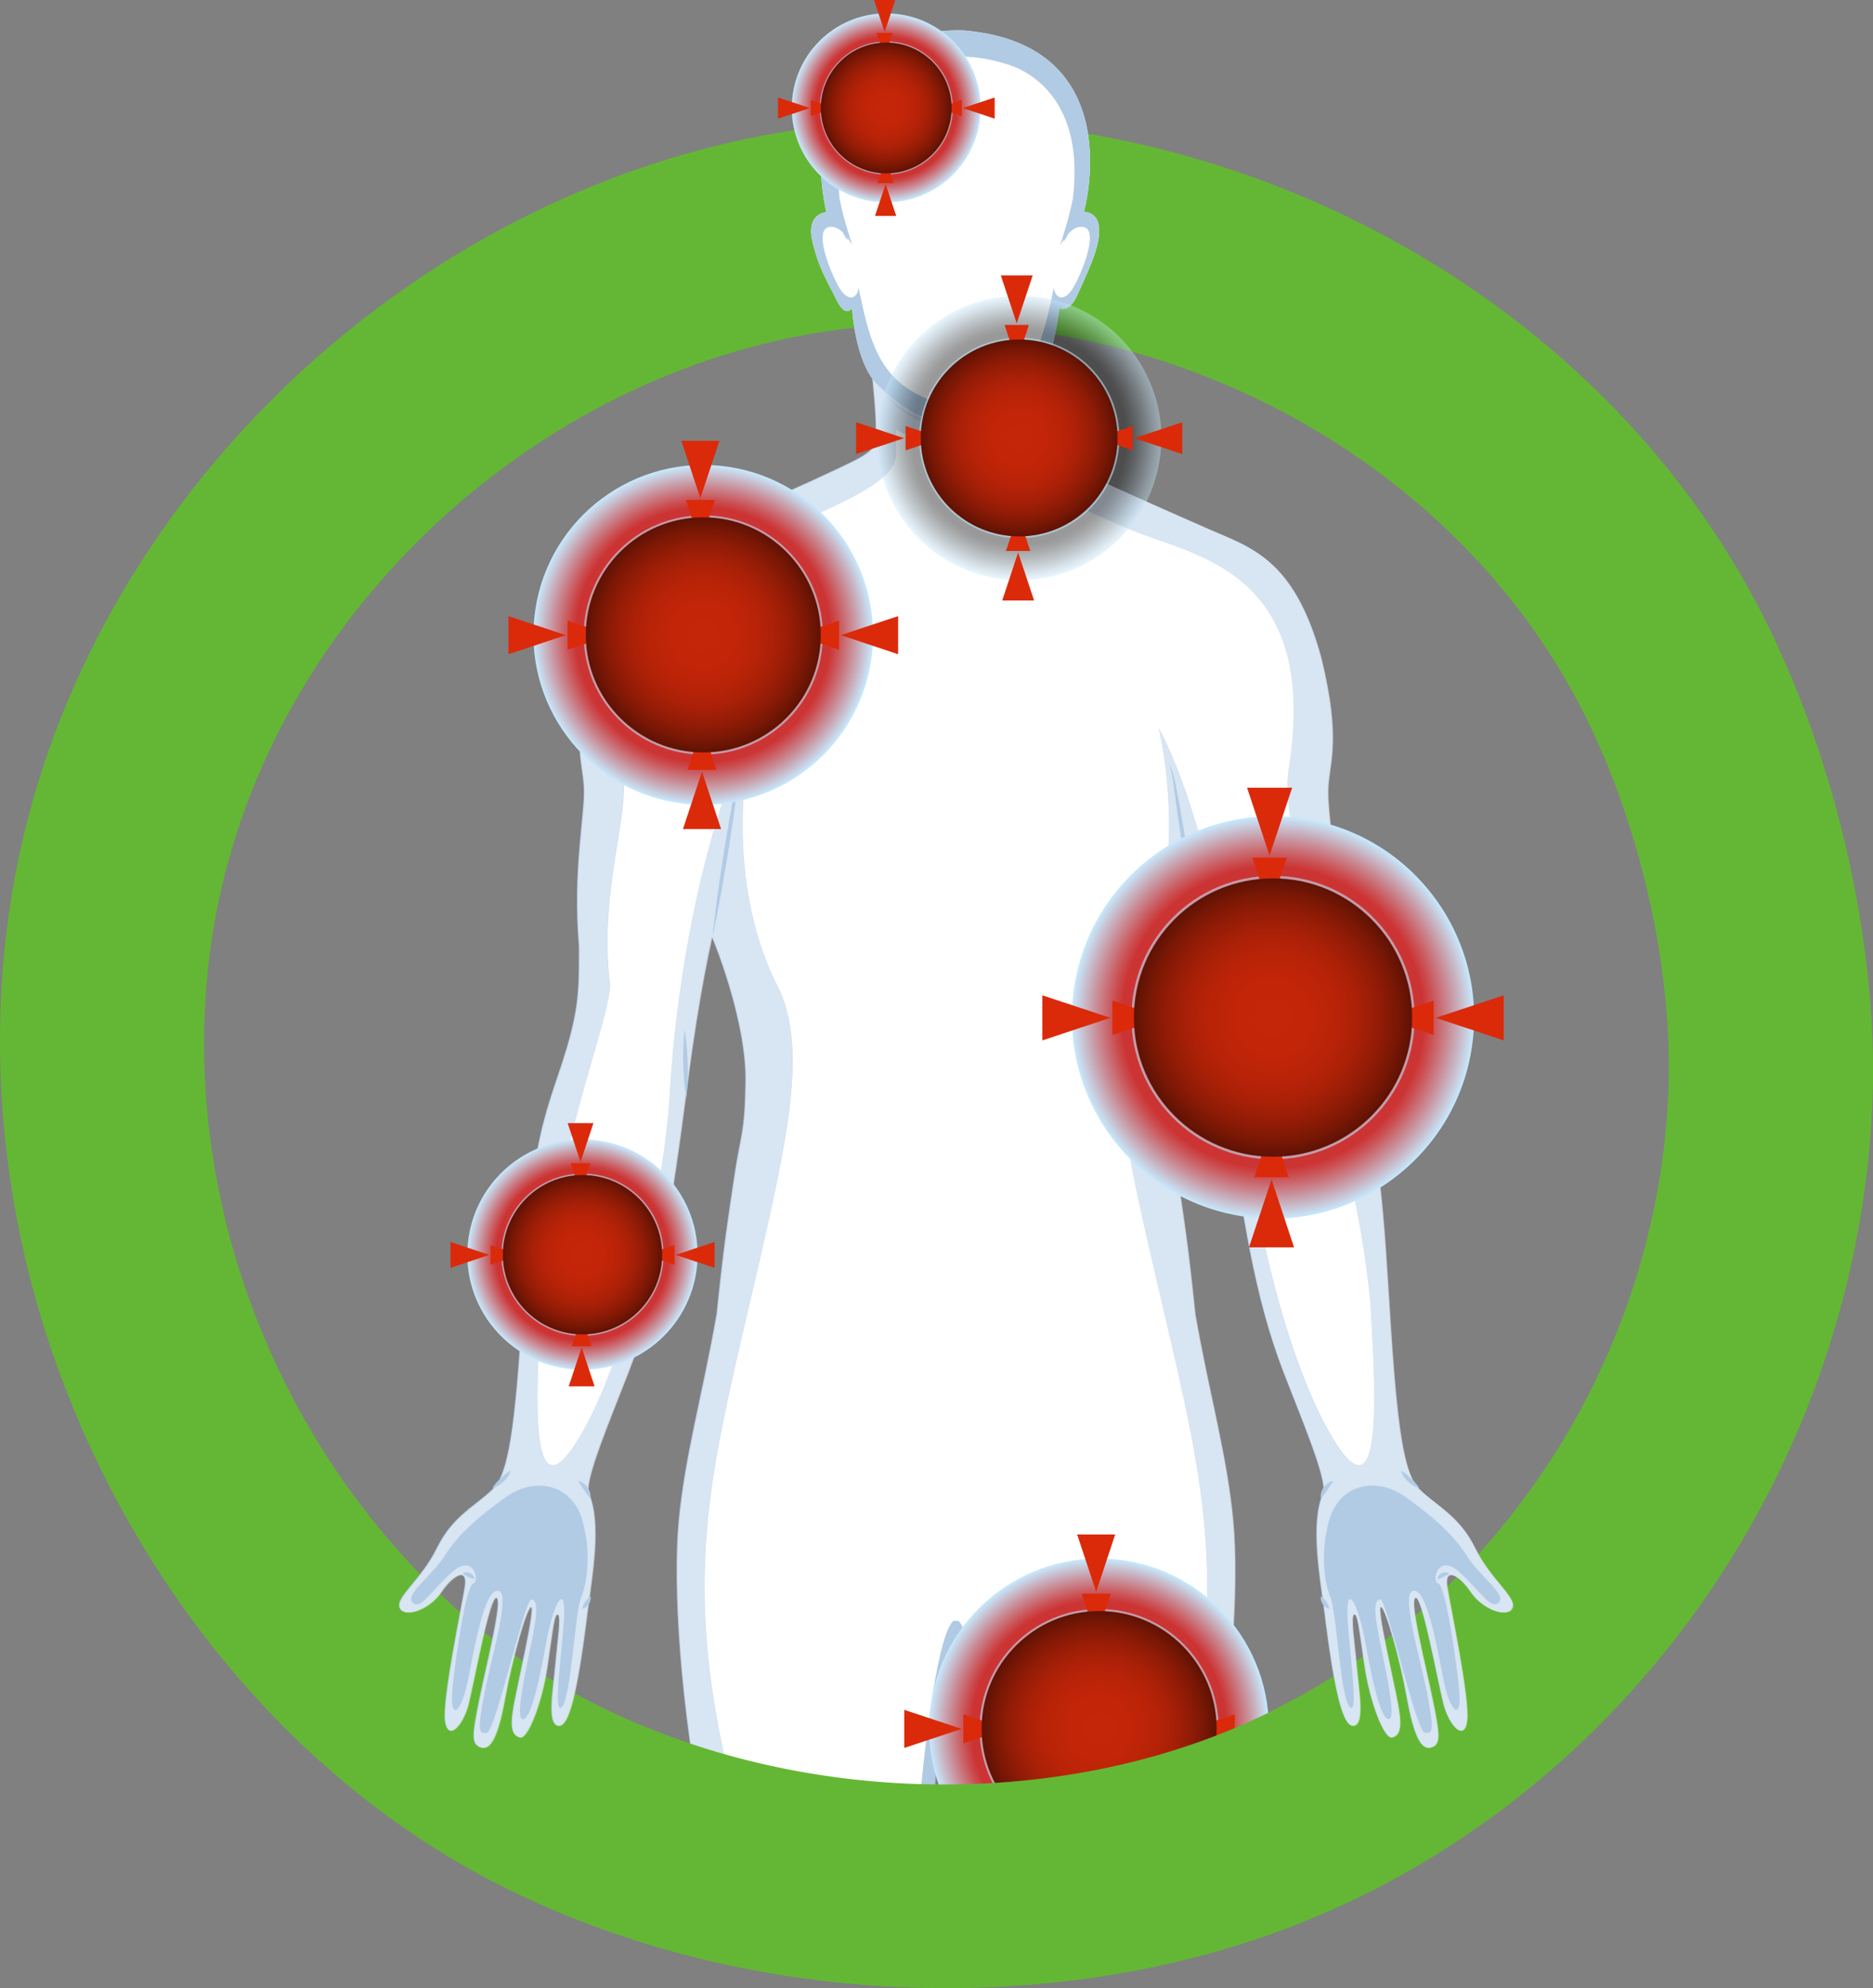
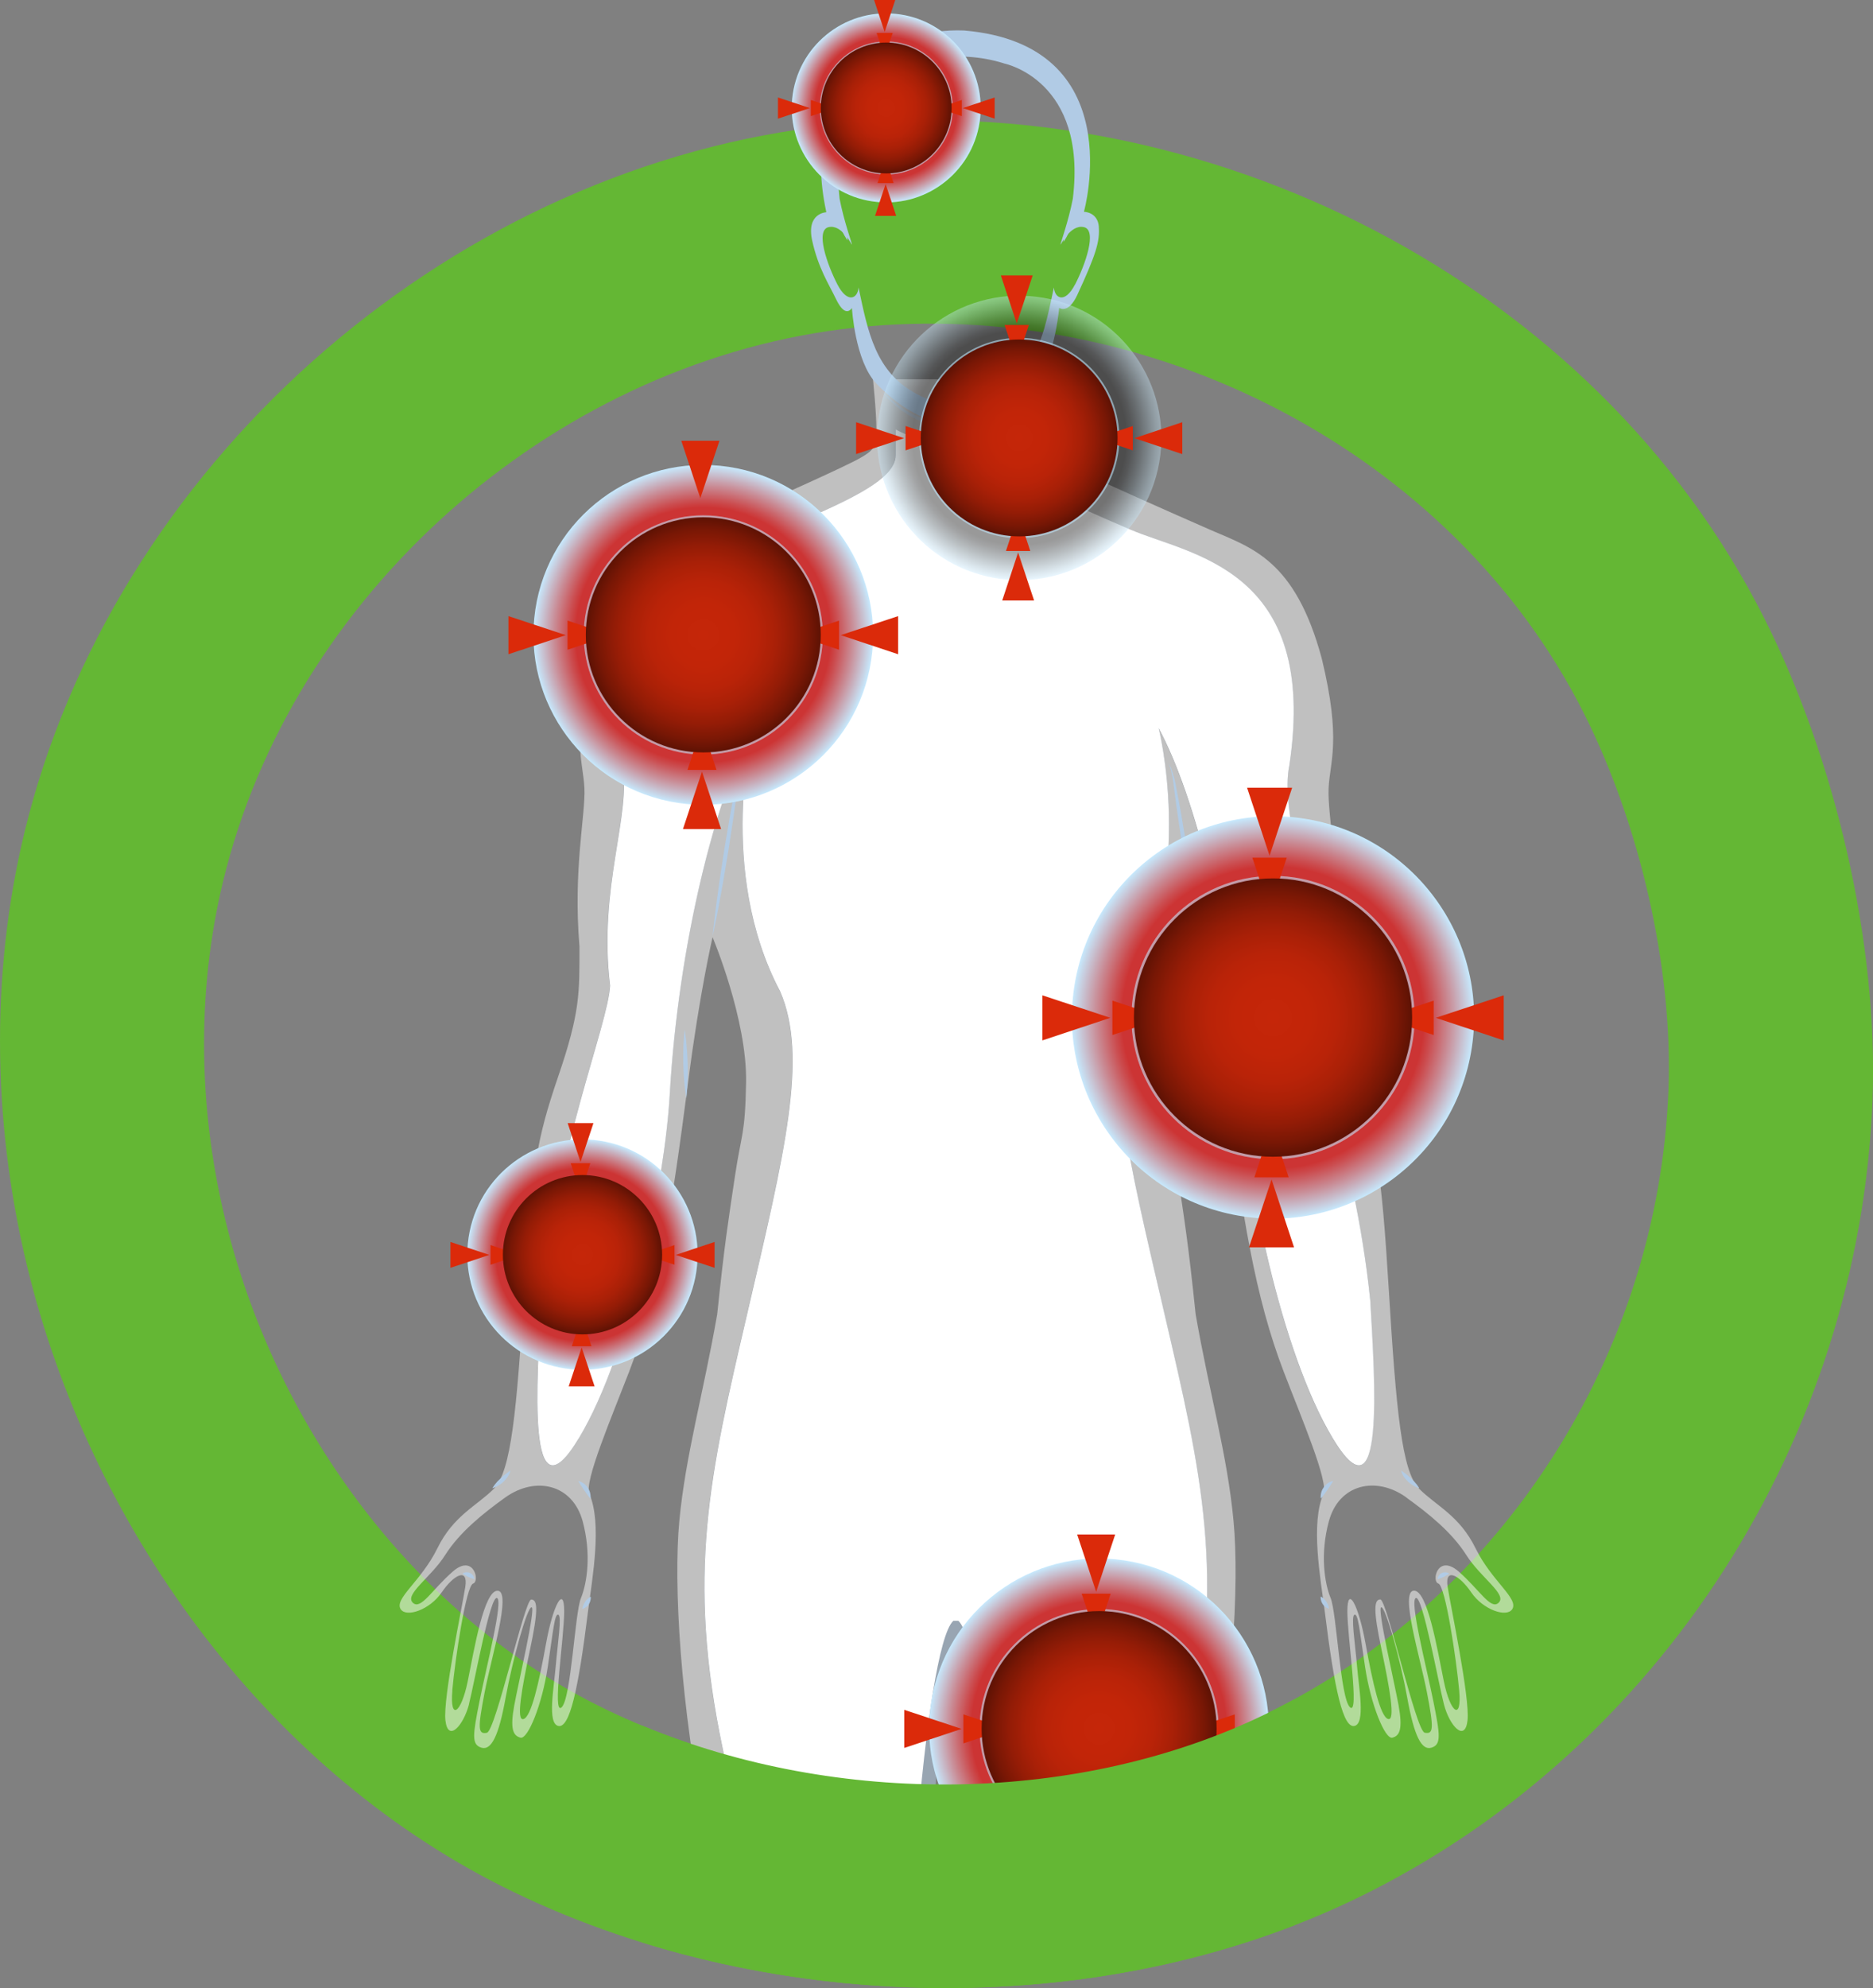
<svg xmlns="http://www.w3.org/2000/svg" xmlns:xlink="http://www.w3.org/1999/xlink" viewBox="0 0 215.72 228.84">
  <rect x="0" y="0" width="215.72" height="228.84" fill="#808080" stroke="none" />
  <defs>
    <style>
      .cls-1 {
        fill: url(#radial-gradient-9);
      }

      .cls-1, .cls-2, .cls-3, .cls-4, .cls-5, .cls-6, .cls-7, .cls-8, .cls-9, .cls-10, .cls-11, .cls-12, .cls-13, .cls-14, .cls-15, .cls-16, .cls-17, .cls-18, .cls-19, .cls-20, .cls-21, .cls-22, .cls-23, .cls-24 {
        mix-blend-mode: screen;
      }

      .cls-25, .cls-26 {
        fill: #fff;
      }

      .cls-25, .cls-27 {
        mix-blend-mode: multiply;
        opacity: .5;
      }

      .cls-2 {
        fill: url(#radial-gradient-23);
      }

      .cls-2, .cls-12, .cls-13, .cls-15, .cls-16, .cls-20 {
        opacity: .6;
      }

      .cls-3 {
        fill: url(#radial-gradient-6);
      }

      .cls-4 {
        fill: url(#radial-gradient-18);
      }

      .cls-5 {
        fill: url(#radial-gradient-5);
      }

      .cls-6 {
        fill: url(#radial-gradient-16);
      }

      .cls-28 {
        fill: #db2a0a;
      }

      .cls-7 {
        fill: url(#radial-gradient-21);
      }

      .cls-27, .cls-29 {
        fill: #b1cbe5;
      }

      .cls-8 {
        fill: url(#radial-gradient-14);
      }

      .cls-9 {
        fill: url(#radial-gradient-10);
      }

      .cls-10 {
        fill: url(#radial-gradient);
      }

      .cls-30 {
        isolation: isolate;
      }

      .cls-11 {
        fill: url(#radial-gradient-2);
        opacity: .4;
      }

      .cls-12 {
        fill: url(#radial-gradient-7);
      }

      .cls-13 {
        fill: url(#radial-gradient-19);
      }

      .cls-31 {
        fill: #64b734;
      }

      .cls-14 {
        fill: url(#radial-gradient-20);
      }

      .cls-15 {
        fill: url(#radial-gradient-15);
      }

      .cls-16 {
        fill: url(#radial-gradient-11);
      }

      .cls-17 {
        fill: url(#radial-gradient-4);
      }

      .cls-18 {
        fill: url(#radial-gradient-13);
      }

      .cls-19 {
        fill: url(#radial-gradient-22);
      }

      .cls-20 {
        fill: url(#radial-gradient-3);
      }

      .cls-21 {
        fill: url(#radial-gradient-17);
      }

      .cls-22 {
        fill: url(#radial-gradient-24);
      }

      .cls-23 {
        fill: url(#radial-gradient-12);
      }

      .cls-24 {
        fill: url(#radial-gradient-8);
      }
    </style>
    <radialGradient id="radial-gradient" cx="117.39" cy="50.41" fx="117.39" fy="50.41" r="7.65" gradientUnits="userSpaceOnUse">
      <stop offset=".86" stop-color="#000" />
      <stop offset=".87" stop-color="#12181c" />
      <stop offset=".9" stop-color="#425864" />
      <stop offset=".95" stop-color="#88b4cc" />
      <stop offset=".98" stop-color="#aed4e9" />
      <stop offset="1" stop-color="#c7e9fd" />
    </radialGradient>
    <radialGradient id="radial-gradient-2" cx="117.39" cy="50.41" fx="117.39" fy="50.41" r="16.37" gradientTransform="translate(153.08 -72.25) rotate(82.98)" gradientUnits="userSpaceOnUse">
      <stop offset=".75" stop-color="#000" />
      <stop offset=".79" stop-color="#16191c" />
      <stop offset=".86" stop-color="#4e5c64" />
      <stop offset=".96" stop-color="#a8c5d6" />
      <stop offset="1" stop-color="#c7e9fd" />
    </radialGradient>
    <radialGradient id="radial-gradient-3" cx="117.39" cy="50.41" fx="117.39" fy="50.41" r="11.53" gradientTransform="translate(14.72 -25.62) rotate(13.28)" gradientUnits="userSpaceOnUse">
      <stop offset=".75" stop-color="#000" />
      <stop offset=".79" stop-color="#12181c" />
      <stop offset=".86" stop-color="#425864" />
      <stop offset=".95" stop-color="#88b4cc" />
      <stop offset=".98" stop-color="#aed4e9" />
      <stop offset="1" stop-color="#c7e9fd" />
    </radialGradient>
    <radialGradient id="radial-gradient-4" cx="117.39" cy="50.41" fx="117.39" fy="50.41" r="11.33" gradientUnits="userSpaceOnUse">
      <stop offset="0" stop-color="#c52609" />
      <stop offset=".27" stop-color="#c22508" />
      <stop offset=".46" stop-color="#b92308" />
      <stop offset=".62" stop-color="#a92007" />
      <stop offset=".76" stop-color="#941c06" />
      <stop offset=".9" stop-color="#781705" />
      <stop offset="1" stop-color="#5e1204" />
    </radialGradient>
    <radialGradient id="radial-gradient-5" cx="146.62" cy="117.13" fx="146.62" fy="117.13" r="10.82" xlink:href="#radial-gradient" />
    <radialGradient id="radial-gradient-6" cx="146.62" cy="117.13" fx="146.62" fy="117.13" r="23.16" gradientTransform="translate(248.73 -40.32) rotate(84.35)" gradientUnits="userSpaceOnUse">
      <stop offset=".75" stop-color="#cc3434" />
      <stop offset=".79" stop-color="#cb4d50" />
      <stop offset=".88" stop-color="#c98e98" />
      <stop offset="1" stop-color="#c7e9fd" />
    </radialGradient>
    <radialGradient id="radial-gradient-7" cx="146.62" cy="117.13" fx="146.62" fy="117.13" r="16.31" gradientTransform="matrix(1,0,0,1,0,0)" xlink:href="#radial-gradient-3" />
    <radialGradient id="radial-gradient-8" cx="146.62" cy="117.13" fx="146.62" fy="117.13" r="16.02" xlink:href="#radial-gradient-4" />
    <radialGradient id="radial-gradient-9" cx="102.08" cy="12.43" fx="102.08" fy="12.43" r="5.08" xlink:href="#radial-gradient" />
    <radialGradient id="radial-gradient-10" cx="102.08" cy="12.43" fx="102.08" fy="12.43" r="10.88" gradientTransform="translate(104.39 -90.38) rotate(84.35)" xlink:href="#radial-gradient-6" />
    <radialGradient id="radial-gradient-11" cx="102.08" cy="12.43" fx="102.08" fy="12.43" r="7.66" gradientTransform="matrix(1,0,0,1,0,0)" xlink:href="#radial-gradient-3" />
    <radialGradient id="radial-gradient-12" cx="102.08" cy="12.43" fx="102.08" fy="12.43" r="7.53" xlink:href="#radial-gradient-4" />
    <radialGradient id="radial-gradient-13" cx="81" cy="73.09" fx="81" fy="73.09" r="9.13" xlink:href="#radial-gradient" />
    <radialGradient id="radial-gradient-14" cx="81" cy="73.09" fx="81" fy="73.09" r="19.56" gradientTransform="translate(145.75 -14.72) rotate(84.35)" xlink:href="#radial-gradient-6" />
    <radialGradient id="radial-gradient-15" cx="81" cy="73.09" fx="81" fy="73.09" r="13.77" gradientTransform="matrix(1,0,0,1,0,0)" xlink:href="#radial-gradient-3" />
    <radialGradient id="radial-gradient-16" cx="81" cy="73.09" fx="81" fy="73.09" r="13.53" xlink:href="#radial-gradient-4" />
    <radialGradient id="radial-gradient-17" cx="126.59" cy="198.98" fx="126.59" fy="198.98" r="9.13" xlink:href="#radial-gradient" />
    <radialGradient id="radial-gradient-18" cx="126.59" cy="198.98" fx="126.59" fy="198.98" r="19.56" gradientTransform="translate(312.12 53.4) rotate(84.35)" xlink:href="#radial-gradient-6" />
    <radialGradient id="radial-gradient-19" cx="126.59" cy="198.98" fx="126.59" fy="198.98" r="13.77" gradientTransform="matrix(1,0,0,1,0,0)" xlink:href="#radial-gradient-3" />
    <radialGradient id="radial-gradient-20" cx="126.59" cy="198.98" fx="126.59" fy="198.98" r="13.53" xlink:href="#radial-gradient-4" />
    <radialGradient id="radial-gradient-21" cx="67.09" cy="144.43" fx="67.09" fy="144.43" r="6.19" xlink:href="#radial-gradient" />
    <radialGradient id="radial-gradient-22" cx="67.09" cy="144.43" fx="67.09" fy="144.43" r="13.26" gradientTransform="translate(204.21 63.44) rotate(84.35)" xlink:href="#radial-gradient-6" />
    <radialGradient id="radial-gradient-23" cx="67.09" cy="144.43" fx="67.09" fy="144.43" r="9.34" gradientTransform="matrix(1,0,0,1,0,0)" xlink:href="#radial-gradient-3" />
    <radialGradient id="radial-gradient-24" cx="67.09" cy="144.43" fx="67.09" fy="144.43" r="9.17" xlink:href="#radial-gradient-4" />
  </defs>
  <g class="cls-30">
    <g id="Layer_2" data-name="Layer 2">
      <g id="_1" data-name="1">
        <g>
          <path class="cls-31" d="M203.19,71.15c-19.51-38.68-64.2-61.3-107.28-56.74C52.83,18.97,14.23,52.15,3.26,94.06c-4.41,16.85-4.23,34.74-.15,51.64,7.2,29.75,27.11,57.57,54.73,71.44,29.69,14.9,68.72,15.85,98.68,1.24,34.82-16.98,57.64-53.01,59.14-91.72.7-18.12-4.3-39.32-12.47-55.51h0ZM192.16,125.5c-1.17,30.28-19.01,58.45-46.25,71.73-23.42,11.42-53.95,10.69-77.17-.98-21.6-10.85-37.18-32.61-42.8-55.87-3.2-13.21-3.34-27.21.12-40.38,8.58-32.77,38.77-58.72,72.45-62.29,33.69-3.57,68.64,14.13,83.9,44.37,6.39,12.66,10.3,29.24,9.75,43.41h0Z" />
          <g>
-             <path class="cls-29" d="M53.92,196.14c.64-2.51,2.43-12.44,3.22-12.23.78.21-1.22,7.93-2,11.87-.79,3.93-.93,5,.21,5.36,1.15.36,2-1.36,2.79-5.72.79-4.36,2.5-10.51,3-10.44.5.07-1.5,8.58-2,11.29-.5,2.72-.14,3.5.72,3.72.86.21,2.5-3.86,3.14-8.15.64-4.29.79-6.15,1.21-6,.43.14-.07,3.29-.29,5.86-.21,2.57-1,6.65.29,6.94,1.29.29,2.29-4,3.43-13.23.5-3.86,1.64-10.08.14-13.51-.57-1.43,2.5-8.62,4.58-14.01,3.29-8.54,4.79-17.87,6.83-33.53,1.29-10.08,2.79-16.51,2.79-16.51,0,0,3.99,9.44,3.86,16.73-.11,6.11-.54,5.79-1.29,10.83-.75,5.04-1.18,7.61-2.04,15.87-1.64,9.33-3.64,16.19-4.36,23.77-.68,7.24.08,21.14,3.14,36.33,3.12,0,6.25,0,9.37,0,5.55,0,11.1,0,16.65,0,.55-10.61,1.32-19.77,2.69-19.77,1.15,0,2.08,9.7,2.74,19.77,8.7,0,17.41,0,26.11.01,3.06-15.2,3.82-29.11,3.14-36.35-.71-7.58-2.72-14.44-4.36-23.77-.86-8.26-1.29-10.83-2.04-15.87-.75-5.04-1.18-4.72-1.29-10.83-.13-7.29,3.86-16.73,3.86-16.73,0,0,1.5,6.43,2.79,16.51,2.04,15.66,3.54,24.98,6.83,33.53,2.07,5.39,5.15,12.58,4.57,14.01-1.5,3.43-.36,9.65.14,13.51,1.14,9.22,2.14,13.51,3.43,13.23,1.29-.29.5-4.36.29-6.94-.22-2.57-.72-5.72-.29-5.86.43-.15.57,1.71,1.22,6,.64,4.29,2.29,8.37,3.14,8.15.86-.21,1.21-1,.72-3.72-.5-2.72-2.5-11.22-2-11.29.5-.07,2.22,6.07,3,10.44.79,4.36,1.64,6.08,2.79,5.72,1.14-.36,1-1.43.21-5.36-.79-3.94-2.79-11.65-2-11.87.78-.21,2.57,9.72,3.22,12.23.64,2.5,2.43,4.43,2.72,1.86.29-2.57-1.93-13.08-2.29-15.37-.36-2.29,1.36-1.36,2.72.64,1.36,2,4.07,2.93,4.72,1.93.78-1.22-2.36-3.22-4.22-7-1.86-3.79-4.5-4.86-6.5-6.86-2-2-2.65-9.01-3.5-22.95-.86-13.94-1.43-17.23-3.9-24.45-2.55-7.48-2.46-9.65-2.46-15.01.75-8.9-.72-15.15-.57-18.23.14-3.07,1.5-5.5-.79-14.94-3.07-11.37-8.08-12.73-12.74-14.76-4.66-2.04-11.69-5.15-15.87-7.13-4.18-1.98-4.23-2.22-4.23-4.39s.32-5.85.32-5.85h-19.17s.4,3.68.4,5.85-.05,2.41-4.23,4.39c-4.18,1.98-11.21,5.09-15.87,7.13-4.67,2.04-9.67,3.39-12.74,14.76-2.29,9.44-.93,11.87-.79,14.94.14,3.08-1.32,9.33-.57,18.23,0,5.36.09,7.54-2.47,15.01-2.46,7.22-3.04,10.51-3.89,24.45-.86,13.94-1.5,20.94-3.5,22.95-2,2-4.65,3.07-6.51,6.86-1.86,3.79-5,5.79-4.22,7,.64,1,3.36.07,4.72-1.93,1.36-2,3.08-2.93,2.72-.64-.36,2.29-2.58,12.8-2.29,15.37.29,2.57,2.07.64,2.72-1.86Z" />
            <path class="cls-25" d="M54.01,196.17c.64-2.51,2.43-12.44,3.22-12.23.78.21-1.22,7.93-2,11.87-.79,3.93-.93,5,.21,5.36,1.15.36,2-1.36,2.79-5.72.79-4.36,2.5-10.51,3-10.44.5.07-1.5,8.58-2,11.29-.5,2.72-.14,3.5.72,3.72.86.21,2.5-3.86,3.14-8.15.64-4.29.79-6.15,1.21-6,.43.14-.07,3.29-.29,5.86-.21,2.57-1,6.65.29,6.94,1.29.29,2.29-4,3.43-13.23.5-3.86,1.64-10.08.14-13.51-.57-1.43,2.5-8.62,4.58-14.01,3.29-8.54,4.79-17.87,6.83-33.53,1.29-10.08,2.79-16.51,2.79-16.51,0,0,3.99,9.44,3.86,16.73-.11,6.11-.54,5.79-1.29,10.83-.75,5.04-1.18,7.61-2.04,15.87-1.64,9.33-3.64,16.19-4.36,23.77-.68,7.23.08,21.12,3.13,36.3,1.26,0,2.52,0,3.77,0-.52-3.11-1.12-6.4-1.87-9.91-4.29-20.2-1.51-31.81,2.78-50.24,4.29-18.43,7.07-29.54,3.79-37.12-7.32-13.89-3.12-30.3-3.12-30.3-4.21,7.74-8.59,24.57-9.6,42.25-.55,9.67-4.4,29.39-10.46,39.49-6.06,10.1-4.84-6.71-4.33-15.8,1.82-17.89,7.68-31.73,7.93-36.28-1.39-11.36,2.53-19.82,1.39-25.38-3.41-22.72,11.43-24.15,18.33-27.13,6.9-2.98,13.17-5.56,13.17-8.54v-2.98s5.98,3.61,13.84,0v2.98c0,2.98,6.28,5.56,13.17,8.54,6.89,2.98,21.73,4.41,18.33,27.13-1.14,5.56,2.78,14.01,1.39,25.38.25,4.55,6.11,18.38,7.93,36.28.5,9.09,1.72,25.9-4.33,15.8-6.06-10.1-9.9-29.82-10.46-39.49-1.01-17.68-5.39-34.51-9.59-42.25,0,0,4.21,16.41-3.12,30.3-3.28,7.57-.5,18.68,3.79,37.12,4.29,18.43,7.07,30.05,2.78,50.24-.75,3.51-1.35,6.81-1.87,9.93,1.31,0,2.62,0,3.93,0,3.06-15.19,3.82-29.08,3.13-36.32-.71-7.58-2.72-14.44-4.36-23.77-.86-8.26-1.29-10.83-2.04-15.87-.75-5.04-1.18-4.72-1.29-10.83-.13-7.29,3.86-16.73,3.86-16.73,0,0,1.5,6.43,2.79,16.51,2.04,15.66,3.54,24.98,6.83,33.53,2.07,5.39,5.15,12.58,4.57,14.01-1.5,3.43-.36,9.65.14,13.51,1.14,9.22,2.14,13.51,3.43,13.23,1.29-.29.5-4.36.29-6.94-.22-2.57-.72-5.72-.29-5.86.43-.15.57,1.71,1.22,6,.64,4.29,2.29,8.37,3.14,8.15.86-.21,1.21-1,.72-3.72-.5-2.72-2.5-11.22-2-11.29.5-.07,2.22,6.07,3,10.44.79,4.36,1.64,6.08,2.79,5.72,1.14-.36,1-1.43.21-5.36-.79-3.94-2.79-11.65-2-11.87.78-.21,2.57,9.72,3.22,12.23.64,2.5,2.43,4.43,2.72,1.86.29-2.57-1.93-13.08-2.29-15.37-.36-2.29,1.36-1.36,2.72.64s4.07,2.93,4.72,1.93c.78-1.22-2.36-3.22-4.22-7-1.86-3.79-4.5-4.86-6.5-6.86-2-2-2.65-9.01-3.5-22.95-.86-13.94-1.43-17.23-3.9-24.45-2.55-7.48-2.46-9.65-2.46-15.01.75-8.9-.72-15.15-.57-18.23.14-3.07,1.5-5.5-.79-14.94-3.07-11.37-8.08-12.73-12.74-14.76-4.66-2.04-11.69-5.15-15.87-7.13-4.18-1.98-4.23-2.22-4.23-4.39s.32-5.85.32-5.85h-19.17s.4,3.68.4,5.85-.05,2.41-4.23,4.39c-4.18,1.98-11.21,5.09-15.87,7.13-4.67,2.04-9.67,3.39-12.74,14.76-2.29,9.44-.93,11.87-.79,14.94.14,3.08-1.32,9.33-.57,18.23,0,5.36.09,7.54-2.47,15.01-2.46,7.22-3.04,10.51-3.89,24.45-.86,13.94-1.5,20.94-3.5,22.95-2,2-4.65,3.07-6.51,6.86-1.86,3.79-5,5.79-4.22,7,.64,1,3.36.07,4.72-1.93,1.36-2,3.07-2.93,2.72-.64-.36,2.29-2.58,12.8-2.29,15.37.29,2.57,2.07.64,2.72-1.86ZM161.97,172.38c2.62,1.88,5.27,4.03,6.91,6.62,1.64,2.59,4.74,4.54,3.72,5.49-.92.87-2.21-1.52-4.61-3.6-2.4-2.08-3.16,1.13-2.33,1.39.82.25,2.08,8.77,2.4,12.31.32,3.53-1.01,2.65-1.77-1.07-.76-3.73-1.89-10.54-3.47-10.42-1.58.13.69,7.45,1.52,11.68.82,4.23.76,4.86-.25,4.67-1.01-.19-4.36-15.34-5.11-15.34s-.82,1.26.13,5.74c.94,4.48,1.64,8.27.76,8.02-.88-.25-1.77-4.1-2.59-8.65-.82-4.55-2.1-6.8-2.1-3.76s1.42,12.08.3,11.06c-1.12-1.02-1.52-10.86-2.23-12.58-.71-1.73-1.22-5.08-.2-8.83,1.16-4.28,5.43-5.25,8.93-2.74ZM52.09,194.59c.32-3.53,1.58-12.05,2.4-12.31.82-.25.06-3.47-2.33-1.39-2.4,2.08-3.68,4.47-4.61,3.6-1.01-.95,2.08-2.9,3.72-5.49,1.64-2.59,4.29-4.74,6.91-6.62,3.5-2.51,7.77-1.54,8.93,2.74,1.01,3.75.51,7.1-.2,8.83-.71,1.72-1.12,11.56-2.23,12.58-1.12,1.01.3-8.02.3-11.06s-1.28-.79-2.1,3.76c-.82,4.55-1.7,8.4-2.59,8.65-.88.25-.19-3.54.76-8.02.95-4.48.89-5.74.13-5.74s-4.1,15.15-5.11,15.34c-1.01.19-1.07-.44-.25-4.67.82-4.23,3.09-11.55,1.52-11.68-1.58-.13-2.72,6.69-3.47,10.42-.76,3.72-2.08,4.61-1.77,1.07Z" />
            <path class="cls-27" d="M110.37,186.57h-.58c-1.67,1.5-3.22,12.33-4.23,24.81.61,0,1.23,0,1.84,0,.55-10.6,1.32-19.74,2.69-19.74,1.15,0,2.08,9.68,2.74,19.74.59,0,1.19,0,1.78,0-1.01-12.49-2.57-23.32-4.23-24.82Z" />
-             <path class="cls-26" d="M95.18,24.43s-2.33.08-1.63,3.26c.7,3.18,1.94,5.05,2.72,6.68.78,1.63,1.4,1.71,1.86,1.09,0,0,.35,6.1,2.79,8.66,2.44,2.57,4.94,3.86,6.39,4.29,1.45.43,4.29.54,5.63,0,1.34-.54,4.66-2.52,6.06-4.02,1.39-1.5,2.57-4.82,3-8.95,0,0,1.04.77,2.09-1.5,2.11-4.56,2.61-6.13,2.47-7.84-.14-1.72-1.72-1.72-1.72-1.72,0,0,5.43-19.23-13.8-20.87-8.65-.36-19.17,5.6-15.87,20.92Z" />
            <path class="cls-29" d="M124.85,24.39s-.08.02-.17.07c-.1.06-.23.16-.36.3-.15.11-.25.34-.4.51-.12.21-.26.43-.39.66-.23.48-.5.94-.67,1.31-.19.36-.36.6-.36.6,0,0,.01-.28.09-.69.05-.2.07-.45.17-.7.09-.25.21-.5.33-.76.15-.24.31-.48.48-.69.2-.19.38-.37.59-.47.1-.06.18-.11.28-.12.09-.02.16-.04.23-.04.13,0,.2.02.2.02Z" />
            <path class="cls-29" d="M95.18,24.43s.06-.02.19-.02c.07,0,.14.02.22.03.09.01.19.04.28.09.2.09.41.23.6.41.2.18.34.42.52.64.13.24.25.49.35.73.12.23.13.48.18.68.08.4.09.68.09.68,0,0-.17-.23-.36-.57-.1-.17-.19-.39-.32-.59-.13-.2-.24-.44-.37-.65-.15-.2-.27-.43-.42-.61-.15-.18-.27-.36-.42-.47-.14-.13-.27-.22-.37-.27-.1-.05-.17-.07-.17-.07Z" />
            <path class="cls-29" d="M126.56,26.1c-.14-1.72-1.72-1.72-1.72-1.72,0,0,5.43-19.23-13.8-20.87-8.65-.36-19.17,5.6-15.87,20.92,0,0-2.33.08-1.63,3.26.7,3.18,1.94,5.05,2.72,6.68.78,1.63,1.4,1.71,1.86,1.09,0,0,.35,6.1,2.79,8.66,2.44,2.57,4.94,3.86,6.39,4.29,1.45.43,4.29.54,5.63,0,1.34-.54,4.66-2.52,6.06-4.02,1.39-1.5,2.57-4.82,3-8.95,0,0,1.04.77,2.09-1.5,2.11-4.56,2.61-6.13,2.47-7.84ZM123.81,32.75c-1.17,2.26-2.34,1.59-2.43.34-1.09,5.1-1.92,9.79-6.77,12.3-2.17,1.21-5.66,1.81-8.95,0-4.85-2.51-5.69-7.19-6.78-12.3-.08,1.25-1.25,1.92-2.43-.34-1.17-2.26-2.59-6.27-1-6.61,1.59-.33,2.67,2.18,2.67,2.01s-.92-2.68-1.42-5.27c-1.42-13.22,7.87-15.56,7.87-15.56,0,0,5.44-1.84,11.13,0,0,0,9.54,1.93,7.86,15.56-.5,2.59-1.42,5.1-1.42,5.27s1.09-2.34,2.68-2.01c1.59.33.17,4.35-1,6.61Z" />
            <path class="cls-27" d="M66.67,165.55c6.06-10.1,9.91-29.82,10.46-39.49,1.01-17.68,5.39-34.51,9.6-42.25,0,0-4.21,16.41,3.12,30.3,3.28,7.57.5,18.68-3.79,37.12-4.29,18.43-7.07,30.05-2.78,50.24.75,3.51,1.35,6.8,1.87,9.91,1.84,0,3.68,0,5.52,0,4.97,0,9.93,0,14.9,0,1.01-12.49,2.57-23.31,4.23-24.81h.58c1.66,1.5,3.22,12.33,4.23,24.82,6.8,0,13.61,0,20.41,0,.52-3.12,1.12-6.41,1.87-9.93,4.29-20.2,1.51-31.81-2.78-50.24-4.29-18.43-7.07-29.54-3.79-37.12,7.32-13.89,3.12-30.3,3.12-30.3,4.21,7.74,8.58,24.57,9.59,42.25.55,9.67,4.4,29.39,10.46,39.49,6.06,10.1,4.84-6.71,4.33-15.8-1.82-17.89-7.68-31.73-7.93-36.28,1.39-11.36-2.53-19.82-1.39-25.38,3.41-22.72-11.43-24.15-18.33-27.13-6.9-2.98-13.17-5.56-13.17-8.54v-2.98c-7.85,3.61-13.84,0-13.84,0v2.98c0,2.98-6.28,5.56-13.17,8.54-6.89,2.98-21.73,4.41-18.33,27.13,1.14,5.56-2.78,14.01-1.39,25.38-.25,4.55-6.11,18.38-7.93,36.28-.5,9.09-1.73,25.9,4.33,15.8Z" />
            <path class="cls-26" d="M66.67,165.55c6.06-10.1,9.91-29.82,10.46-39.49,1.01-17.68,5.39-34.51,9.6-42.25,0,0-4.21,16.41,3.12,30.3,3.28,7.57.5,18.68-3.79,37.12-4.29,18.43-7.07,30.05-2.78,50.24.75,3.51,1.35,6.8,1.87,9.91,1.84,0,3.68,0,5.52,0,4.97,0,9.93,0,14.9,0,1.01-12.49,2.57-23.31,4.23-24.81h.58c1.66,1.5,3.22,12.33,4.23,24.82,6.8,0,13.61,0,20.41,0,.52-3.12,1.12-6.41,1.87-9.93,4.29-20.2,1.51-31.81-2.78-50.24-4.29-18.43-7.07-29.54-3.79-37.12,7.32-13.89,3.12-30.3,3.12-30.3,4.21,7.74,8.58,24.57,9.59,42.25.55,9.67,4.4,29.39,10.46,39.49,6.06,10.1,4.84-6.71,4.33-15.8-1.82-17.89-7.68-31.73-7.93-36.28,1.39-11.36-2.53-19.82-1.39-25.38,3.41-22.72-11.43-24.15-18.33-27.13-6.9-2.98-13.17-5.56-13.17-8.54v-2.98c-7.85,3.61-13.84,0-13.84,0v2.98c0,2.98-6.28,5.56-13.17,8.54-6.89,2.98-21.73,4.41-18.33,27.13,1.14,5.56-2.78,14.01-1.39,25.38-.25,4.55-6.11,18.38-7.93,36.28-.5,9.09-1.73,25.9,4.33,15.8Z" />
            <path class="cls-27" d="M101.54,44.97s.21.24.61.61c.39.38,1,.88,1.78,1.39.39.26.82.52,1.3.74.48.24,1,.43,1.55.61.55.17,1.13.29,1.73.36.6.05,1.21.06,1.84.02,1.23-.03,2.46-.22,3.5-.7,1.05-.46,1.95-1.1,2.69-1.66.75-.57,1.36-1.06,1.79-1.4.43-.34.68-.54.68-.54,0,0-.22.22-.61.61-.4.38-.95.94-1.68,1.55-.36.31-.76.63-1.2.95-.45.32-.93.64-1.49.89-1.1.53-2.4.75-3.67.8-.63.02-1.27,0-1.9-.06-.63-.09-1.24-.22-1.81-.41-.57-.19-1.11-.43-1.58-.7-.48-.26-.91-.55-1.3-.83-1.53-1.16-2.22-2.24-2.22-2.24Z" />
            <path class="cls-29" d="M82.06,107.88s.12-1.27.36-3.16c.13-.95.26-2.05.44-3.23.18-1.18.37-2.44.56-3.69.21-1.25.43-2.51.62-3.68.2-1.17.42-2.27.59-3.21.09-.47.16-.9.26-1.28.11-.38.21-.7.29-.97.09-.27.2-.46.26-.6.07-.13.12-.19.12-.19,0,0-.05.07-.1.21-.04.14-.12.35-.19.61-.05.27-.12.6-.2.97-.06.38-.1.82-.17,1.29-.13.95-.26,2.04-.44,3.22-.18,1.18-.37,2.44-.56,3.69-.21,1.25-.43,2.51-.62,3.68-.2,1.18-.42,2.27-.59,3.21-.36,1.87-.64,3.12-.64,3.12Z" />
            <path class="cls-29" d="M78.85,118.5s.09.49.17,1.23c.08.74.15,1.73.18,2.71.03.99,0,1.98-.05,2.72-.04.74-.11,1.24-.11,1.24,0,0-.09-.49-.17-1.23-.08-.74-.15-1.73-.17-2.71-.03-.99,0-1.98.05-2.72.04-.74.11-1.24.11-1.24Z" />
            <path class="cls-29" d="M66.62,170.5s.18,0,.4.13c.1.07.24.13.35.24.12.1.23.23.32.37.2.27.29.6.32.84.03.25,0,.42,0,.42,0,0-.13-.12-.26-.31-.05-.1-.15-.2-.23-.31-.08-.12-.15-.24-.24-.35-.16-.24-.32-.48-.45-.68-.13-.19-.22-.34-.22-.34Z" />
            <path class="cls-29" d="M58.79,169.27s-.02.19-.16.45c-.13.28-.37.55-.63.83-.27.26-.6.45-.85.58-.25.13-.44.18-.44.18,0,0,.09-.18.26-.4.09-.1.19-.24.3-.36.11-.13.26-.24.38-.37.13-.12.26-.25.39-.35.14-.11.27-.19.36-.28.22-.16.39-.28.39-.28Z" />
            <path class="cls-29" d="M53.26,181.14s.09-.09.26-.13c.08-.01.18-.04.29-.03.1.01.22.03.32.08.21.09.36.28.43.43.07.16.07.28.07.28,0,0-.13-.02-.27-.08-.06-.04-.15-.04-.22-.08-.07-.03-.15-.06-.22-.1-.15-.07-.3-.16-.42-.23-.12-.08-.23-.15-.23-.15Z" />
            <path class="cls-29" d="M68.03,183.78s.03.13,0,.3c-.02.08-.03.19-.07.29-.04.1-.09.19-.15.29-.11.19-.3.33-.45.42-.15.09-.28.11-.28.11,0,0,0-.14.06-.3.05-.16.14-.34.25-.51.11-.17.26-.31.39-.42.13-.1.25-.17.25-.17Z" />
            <path class="cls-29" d="M138.1,107.88s-.28-1.24-.64-3.12c-.17-.94-.39-2.03-.59-3.21-.2-1.18-.41-2.43-.62-3.68-.19-1.26-.38-2.51-.56-3.69-.18-1.18-.31-2.28-.44-3.22-.07-.47-.11-.91-.17-1.29-.08-.38-.15-.7-.2-.97-.07-.27-.15-.47-.19-.61-.05-.14-.1-.21-.1-.21,0,0,.05.06.12.19.06.14.17.33.26.6.08.27.18.6.29.97.1.38.17.81.26,1.28.17.94.4,2.04.59,3.21.2,1.18.41,2.43.62,3.68.19,1.26.38,2.51.56,3.69.18,1.18.31,2.28.44,3.23.24,1.89.36,3.16.36,3.16Z" />
            <path class="cls-29" d="M141.31,118.5s.07.5.11,1.24c.04.74.07,1.73.05,2.72-.02.99-.1,1.97-.17,2.71-.08.74-.17,1.23-.17,1.23,0,0-.07-.5-.11-1.24-.04-.74-.07-1.73-.05-2.72.02-.99.1-1.97.17-2.71.08-.74.17-1.23.17-1.23Z" />
            <path class="cls-29" d="M153.54,170.5s-.09.15-.22.34c-.12.2-.29.44-.45.68-.09.11-.17.24-.25.35-.08.12-.18.21-.23.31-.13.19-.27.31-.27.31,0,0-.03-.17,0-.42.03-.25.12-.58.32-.84.09-.14.21-.26.32-.37.11-.11.25-.18.35-.24.23-.12.4-.13.4-.13Z" />
            <path class="cls-29" d="M161.37,169.27s.17.12.39.28c.1.09.23.18.36.28.13.1.26.23.39.35.12.13.27.24.38.37.12.12.21.25.31.36.17.22.26.4.26.4,0,0-.19-.05-.44-.18-.25-.13-.58-.32-.85-.58-.26-.27-.51-.55-.63-.83-.14-.26-.16-.45-.16-.45Z" />
            <path class="cls-29" d="M166.91,181.14s-.1.07-.23.15c-.13.08-.28.16-.42.23-.08.03-.15.07-.22.1-.07.04-.16.04-.22.08-.13.06-.26.08-.26.08,0,0,0-.12.07-.28.07-.15.22-.34.43-.43.1-.05.22-.07.32-.08.11,0,.21.01.29.03.17.04.26.13.26.13Z" />
            <path class="cls-29" d="M152.13,183.78s.12.07.25.17c.12.11.27.25.38.42.11.18.2.35.25.51.05.16.06.3.06.3,0,0-.13-.03-.28-.11-.15-.09-.34-.23-.45-.42-.06-.1-.11-.19-.15-.29-.04-.1-.05-.21-.07-.29-.03-.17,0-.3,0-.3Z" />
            <path class="cls-10" d="M125.03,50.41c0,4.22-3.42,7.65-7.65,7.65s-7.65-3.42-7.65-7.65,3.42-7.65,7.65-7.65,7.65,3.42,7.65,7.65Z" />
            <circle class="cls-11" cx="117.39" cy="50.41" r="16.37" transform="translate(53.01 160.76) rotate(-82.98)" />
            <circle class="cls-20" cx="117.39" cy="50.41" r="11.53" transform="translate(-8.44 28.32) rotate(-13.28)" />
            <polygon class="cls-28" points="117.26 55.63 118.33 58.85 116.19 58.85 117.26 55.63" />
            <polygon class="cls-28" points="117.26 59.2 118.66 63.42 115.86 63.42 117.26 59.2" />
            <polygon class="cls-28" points="117.26 63.59 119.1 69.12 115.43 69.12 117.26 63.59" />
            <polygon class="cls-28" points="112.09 50.44 108.86 51.51 108.86 49.37 112.09 50.44" />
            <polygon class="cls-28" points="108.52 50.44 104.3 51.84 104.3 49.04 108.52 50.44" />
            <polygon class="cls-28" points="104.13 50.44 98.6 52.27 98.6 48.6 104.13 50.44" />
            <polygon class="cls-28" points="117.1 45.2 116.03 41.97 118.17 41.97 117.1 45.2" />
            <polygon class="cls-28" points="117.1 41.62 115.7 37.41 118.5 37.41 117.1 41.62" />
            <polygon class="cls-28" points="117.1 37.24 115.27 31.7 118.94 31.7 117.1 37.24" />
            <polygon class="cls-28" points="122.68 50.44 125.91 49.37 125.91 51.51 122.68 50.44" />
            <polygon class="cls-28" points="126.25 50.44 130.47 49.04 130.47 51.84 126.25 50.44" />
            <polygon class="cls-28" points="130.64 50.44 136.17 48.6 136.17 52.27 130.64 50.44" />
            <path class="cls-17" d="M128.71,50.41c0,6.26-5.07,11.33-11.33,11.33s-11.33-5.07-11.33-11.33,5.07-11.33,11.33-11.33,11.33,5.07,11.33,11.33Z" />
            <g>
              <path class="cls-5" d="M157.44,117.13c0,5.97-4.84,10.82-10.81,10.82s-10.82-4.84-10.82-10.82,4.84-10.82,10.82-10.82,10.81,4.84,10.81,10.82Z" />
              <circle class="cls-3" cx="146.62" cy="117.13" r="23.16" transform="translate(15.62 251.49) rotate(-84.35)" />
              <path class="cls-12" d="M162.93,117.13c0,9.01-7.3,16.31-16.31,16.31s-16.31-7.3-16.31-16.31,7.3-16.31,16.31-16.31,16.31,7.3,16.31,16.31Z" />
              <polygon class="cls-28" points="146.45 124.5 147.96 129.07 144.93 129.07 146.45 124.5" />
              <polygon class="cls-28" points="146.45 129.55 148.42 135.52 144.47 135.52 146.45 129.55" />
              <polygon class="cls-28" points="146.45 135.76 149.04 143.58 143.85 143.58 146.45 135.76" />
              <polygon class="cls-28" points="139.14 117.16 134.57 118.68 134.57 115.65 139.14 117.16" />
              <polygon class="cls-28" points="134.08 117.16 128.12 119.14 128.12 115.18 134.08 117.16" />
              <polygon class="cls-28" points="127.88 117.16 120.05 119.76 120.05 114.57 127.88 117.16" />
              <polygon class="cls-28" points="146.22 109.75 144.71 105.19 147.74 105.19 146.22 109.75" />
              <polygon class="cls-28" points="146.22 104.7 144.24 98.73 148.2 98.73 146.22 104.7" />
              <polygon class="cls-28" points="146.22 98.5 143.63 90.67 148.82 90.67 146.22 98.5" />
              <polygon class="cls-28" points="154.11 117.16 158.67 115.65 158.67 118.68 154.11 117.16" />
              <polygon class="cls-28" points="159.16 117.16 165.12 115.18 165.12 119.14 159.16 117.16" />
              <polygon class="cls-28" points="165.36 117.16 173.19 114.57 173.19 119.76 165.36 117.16" />
              <path class="cls-24" d="M162.64,117.13c0,8.85-7.17,16.02-16.02,16.02s-16.02-7.17-16.02-16.02,7.18-16.02,16.02-16.02,16.02,7.17,16.02,16.02Z" />
            </g>
            <g>
              <path class="cls-1" d="M107.16,12.43c0,2.81-2.27,5.08-5.08,5.08s-5.08-2.27-5.08-5.08,2.27-5.08,5.08-5.08,5.08,2.27,5.08,5.08Z" />
              <circle class="cls-9" cx="102.08" cy="12.43" r="10.88" transform="translate(79.65 112.78) rotate(-84.35)" />
              <path class="cls-16" d="M109.74,12.43c0,4.23-3.43,7.66-7.66,7.66s-7.66-3.43-7.66-7.66,3.43-7.66,7.66-7.66,7.66,3.43,7.66,7.66Z" />
              <polygon class="cls-28" points="102 15.89 102.71 18.04 101.28 18.04 102 15.89" />
              <polygon class="cls-28" points="102 18.26 102.92 21.07 101.07 21.07 102 18.26" />
              <polygon class="cls-28" points="102 21.18 103.22 24.85 100.78 24.85 102 21.18" />
              <polygon class="cls-28" points="98.56 12.44 96.42 13.15 96.42 11.73 98.56 12.44" />
              <polygon class="cls-28" points="96.19 12.44 93.39 13.37 93.39 11.51 96.19 12.44" />
              <polygon class="cls-28" points="93.28 12.44 89.6 13.66 89.6 11.22 93.28 12.44" />
              <polygon class="cls-28" points="101.89 8.96 101.18 6.82 102.6 6.82 101.89 8.96" />
              <polygon class="cls-28" points="101.89 6.59 100.96 3.79 102.82 3.79 101.89 6.59" />
              <polygon class="cls-28" points="101.89 3.68 100.67 0 103.11 0 101.89 3.68" />
              <polygon class="cls-28" points="105.59 12.44 107.74 11.73 107.74 13.15 105.59 12.44" />
              <polygon class="cls-28" points="107.97 12.44 110.77 11.51 110.77 13.37 107.97 12.44" />
              <polygon class="cls-28" points="110.88 12.44 114.56 11.22 114.56 13.66 110.88 12.44" />
              <path class="cls-23" d="M109.6,12.43c0,4.16-3.37,7.53-7.53,7.53s-7.53-3.37-7.53-7.53,3.37-7.53,7.53-7.53,7.53,3.37,7.53,7.53Z" />
            </g>
            <g>
              <path class="cls-18" d="M90.14,73.09c0,5.04-4.09,9.13-9.13,9.13s-9.13-4.09-9.13-9.13,4.09-9.13,9.13-9.13,9.13,4.09,9.13,9.13Z" />
              <circle class="cls-8" cx="81" cy="73.09" r="19.56" transform="translate(.29 146.49) rotate(-84.35)" />
              <path class="cls-15" d="M94.77,73.09c0,7.61-6.17,13.77-13.77,13.77s-13.77-6.17-13.77-13.77,6.17-13.77,13.77-13.77,13.77,6.17,13.77,13.77Z" />
              <polygon class="cls-28" points="80.85 79.31 82.13 83.17 79.57 83.17 80.85 79.31" />
              <polygon class="cls-28" points="80.85 83.58 82.52 88.62 79.18 88.62 80.85 83.58" />
              <polygon class="cls-28" points="80.85 88.82 83.05 95.43 78.66 95.43 80.85 88.82" />
              <polygon class="cls-28" points="74.68 73.11 70.82 74.39 70.82 71.84 74.68 73.11" />
              <polygon class="cls-28" points="70.41 73.11 65.37 74.79 65.37 71.44 70.41 73.11" />
              <polygon class="cls-28" points="65.17 73.11 58.56 75.31 58.56 70.92 65.17 73.11" />
              <polygon class="cls-28" points="80.66 66.86 79.39 63 81.94 63 80.66 66.86" />
-               <polygon class="cls-28" points="80.66 62.59 78.99 57.55 82.34 57.55 80.66 62.59" />
              <polygon class="cls-28" points="80.66 57.35 78.47 50.74 82.86 50.74 80.66 57.35" />
              <polygon class="cls-28" points="87.32 73.11 91.18 71.84 91.18 74.39 87.32 73.11" />
              <polygon class="cls-28" points="91.59 73.11 96.63 71.44 96.63 74.79 91.59 73.11" />
              <polygon class="cls-28" points="96.83 73.11 103.44 70.92 103.44 75.31 96.83 73.11" />
              <path class="cls-6" d="M94.53,73.08c0,7.47-6.06,13.53-13.53,13.53s-13.53-6.06-13.53-13.53,6.06-13.53,13.53-13.53,13.53,6.06,13.53,13.53Z" />
            </g>
            <g>
              <path class="cls-21" d="M135.72,198.98c0,5.04-4.09,9.13-9.13,9.13s-9.13-4.09-9.13-9.13,4.09-9.13,9.13-9.13,9.13,4.09,9.13,9.13Z" />
              <circle class="cls-4" cx="126.59" cy="198.98" r="19.56" transform="translate(-83.9 305.34) rotate(-84.35)" />
              <path class="cls-13" d="M140.36,198.98c0,7.61-6.17,13.77-13.77,13.77s-13.77-6.17-13.77-13.77,6.17-13.77,13.77-13.77,13.77,6.17,13.77,13.77Z" />
              <polygon class="cls-28" points="126.44 205.21 127.72 209.06 125.16 209.06 126.44 205.21" />
              <polygon class="cls-28" points="126.44 209.47 128.11 214.51 124.77 214.51 126.44 209.47" />
              <polygon class="cls-28" points="126.44 214.71 128.63 221.32 124.24 221.32 126.44 214.71" />
              <polygon class="cls-28" points="120.26 199.01 116.41 200.29 116.41 197.73 120.26 199.01" />
              <polygon class="cls-28" points="116 199.01 110.96 200.68 110.96 197.34 116 199.01" />
              <polygon class="cls-28" points="110.76 199.01 104.15 201.2 104.15 196.82 110.76 199.01" />
              <polygon class="cls-28" points="126.25 192.75 124.97 188.89 127.53 188.89 126.25 192.75" />
              <polygon class="cls-28" points="126.25 188.48 124.58 183.45 127.92 183.45 126.25 188.48" />
              <polygon class="cls-28" points="126.25 183.24 124.06 176.63 128.44 176.63 126.25 183.24" />
              <polygon class="cls-28" points="132.91 199.01 136.76 197.73 136.76 200.29 132.91 199.01" />
              <polygon class="cls-28" points="137.18 199.01 142.21 197.34 142.21 200.68 137.18 199.01" />
              <polygon class="cls-28" points="142.41 199.01 149.02 196.82 149.02 201.2 142.41 199.01" />
              <path class="cls-14" d="M140.12,198.98c0,7.47-6.06,13.53-13.53,13.53s-13.53-6.06-13.53-13.53,6.06-13.53,13.53-13.53,13.53,6.06,13.53,13.53Z" />
            </g>
            <g>
              <path class="cls-7" d="M73.28,144.43c0,3.42-2.77,6.19-6.19,6.19s-6.19-2.77-6.19-6.19,2.77-6.19,6.19-6.19,6.19,2.77,6.19,6.19Z" />
              <circle class="cls-19" cx="67.09" cy="144.43" r="13.26" transform="translate(-83.25 196.96) rotate(-84.35)" />
-               <path class="cls-2" d="M76.43,144.43c0,5.16-4.18,9.34-9.34,9.34s-9.34-4.18-9.34-9.34,4.18-9.34,9.34-9.34,9.34,4.18,9.34,9.34Z" />
-               <polygon class="cls-28" points="66.99 148.65 67.86 151.27 66.12 151.27 66.99 148.65" />
              <polygon class="cls-28" points="66.99 151.55 68.12 154.96 65.86 154.96 66.99 151.55" />
              <polygon class="cls-28" points="66.99 155.1 68.48 159.58 65.5 159.58 66.99 155.1" />
              <polygon class="cls-28" points="62.8 144.45 60.19 145.32 60.19 143.58 62.8 144.45" />
              <polygon class="cls-28" points="59.91 144.45 56.5 145.58 56.5 143.32 59.91 144.45" />
              <polygon class="cls-28" points="56.36 144.45 51.88 145.94 51.88 142.96 56.36 144.45" />
              <polygon class="cls-28" points="66.86 140.21 65.99 137.59 67.73 137.59 66.86 140.21" />
              <polygon class="cls-28" points="66.86 137.32 65.73 133.9 67.99 133.9 66.86 137.32" />
              <polygon class="cls-28" points="66.86 133.76 65.38 129.28 68.35 129.28 66.86 133.76" />
              <polygon class="cls-28" points="71.38 144.45 73.99 143.58 73.99 145.32 71.38 144.45" />
              <polygon class="cls-28" points="74.27 144.45 77.68 143.32 77.68 145.58 74.27 144.45" />
              <polygon class="cls-28" points="77.82 144.45 82.3 142.96 82.3 145.94 77.82 144.45" />
              <path class="cls-22" d="M76.26,144.43c0,5.07-4.11,9.17-9.17,9.17s-9.17-4.11-9.17-9.17,4.11-9.17,9.17-9.17,9.17,4.11,9.17,9.17Z" />
            </g>
          </g>
          <path class="cls-31" d="M149.05,195.62v26.01c-23.35,9.02-50.92,9.46-75.06,1.98v-24.97c22.43,9.32,50.23,9.17,71.93-1.41,1.06-.52,2.1-1.05,3.13-1.61Z" />
        </g>
      </g>
    </g>
  </g>
</svg>